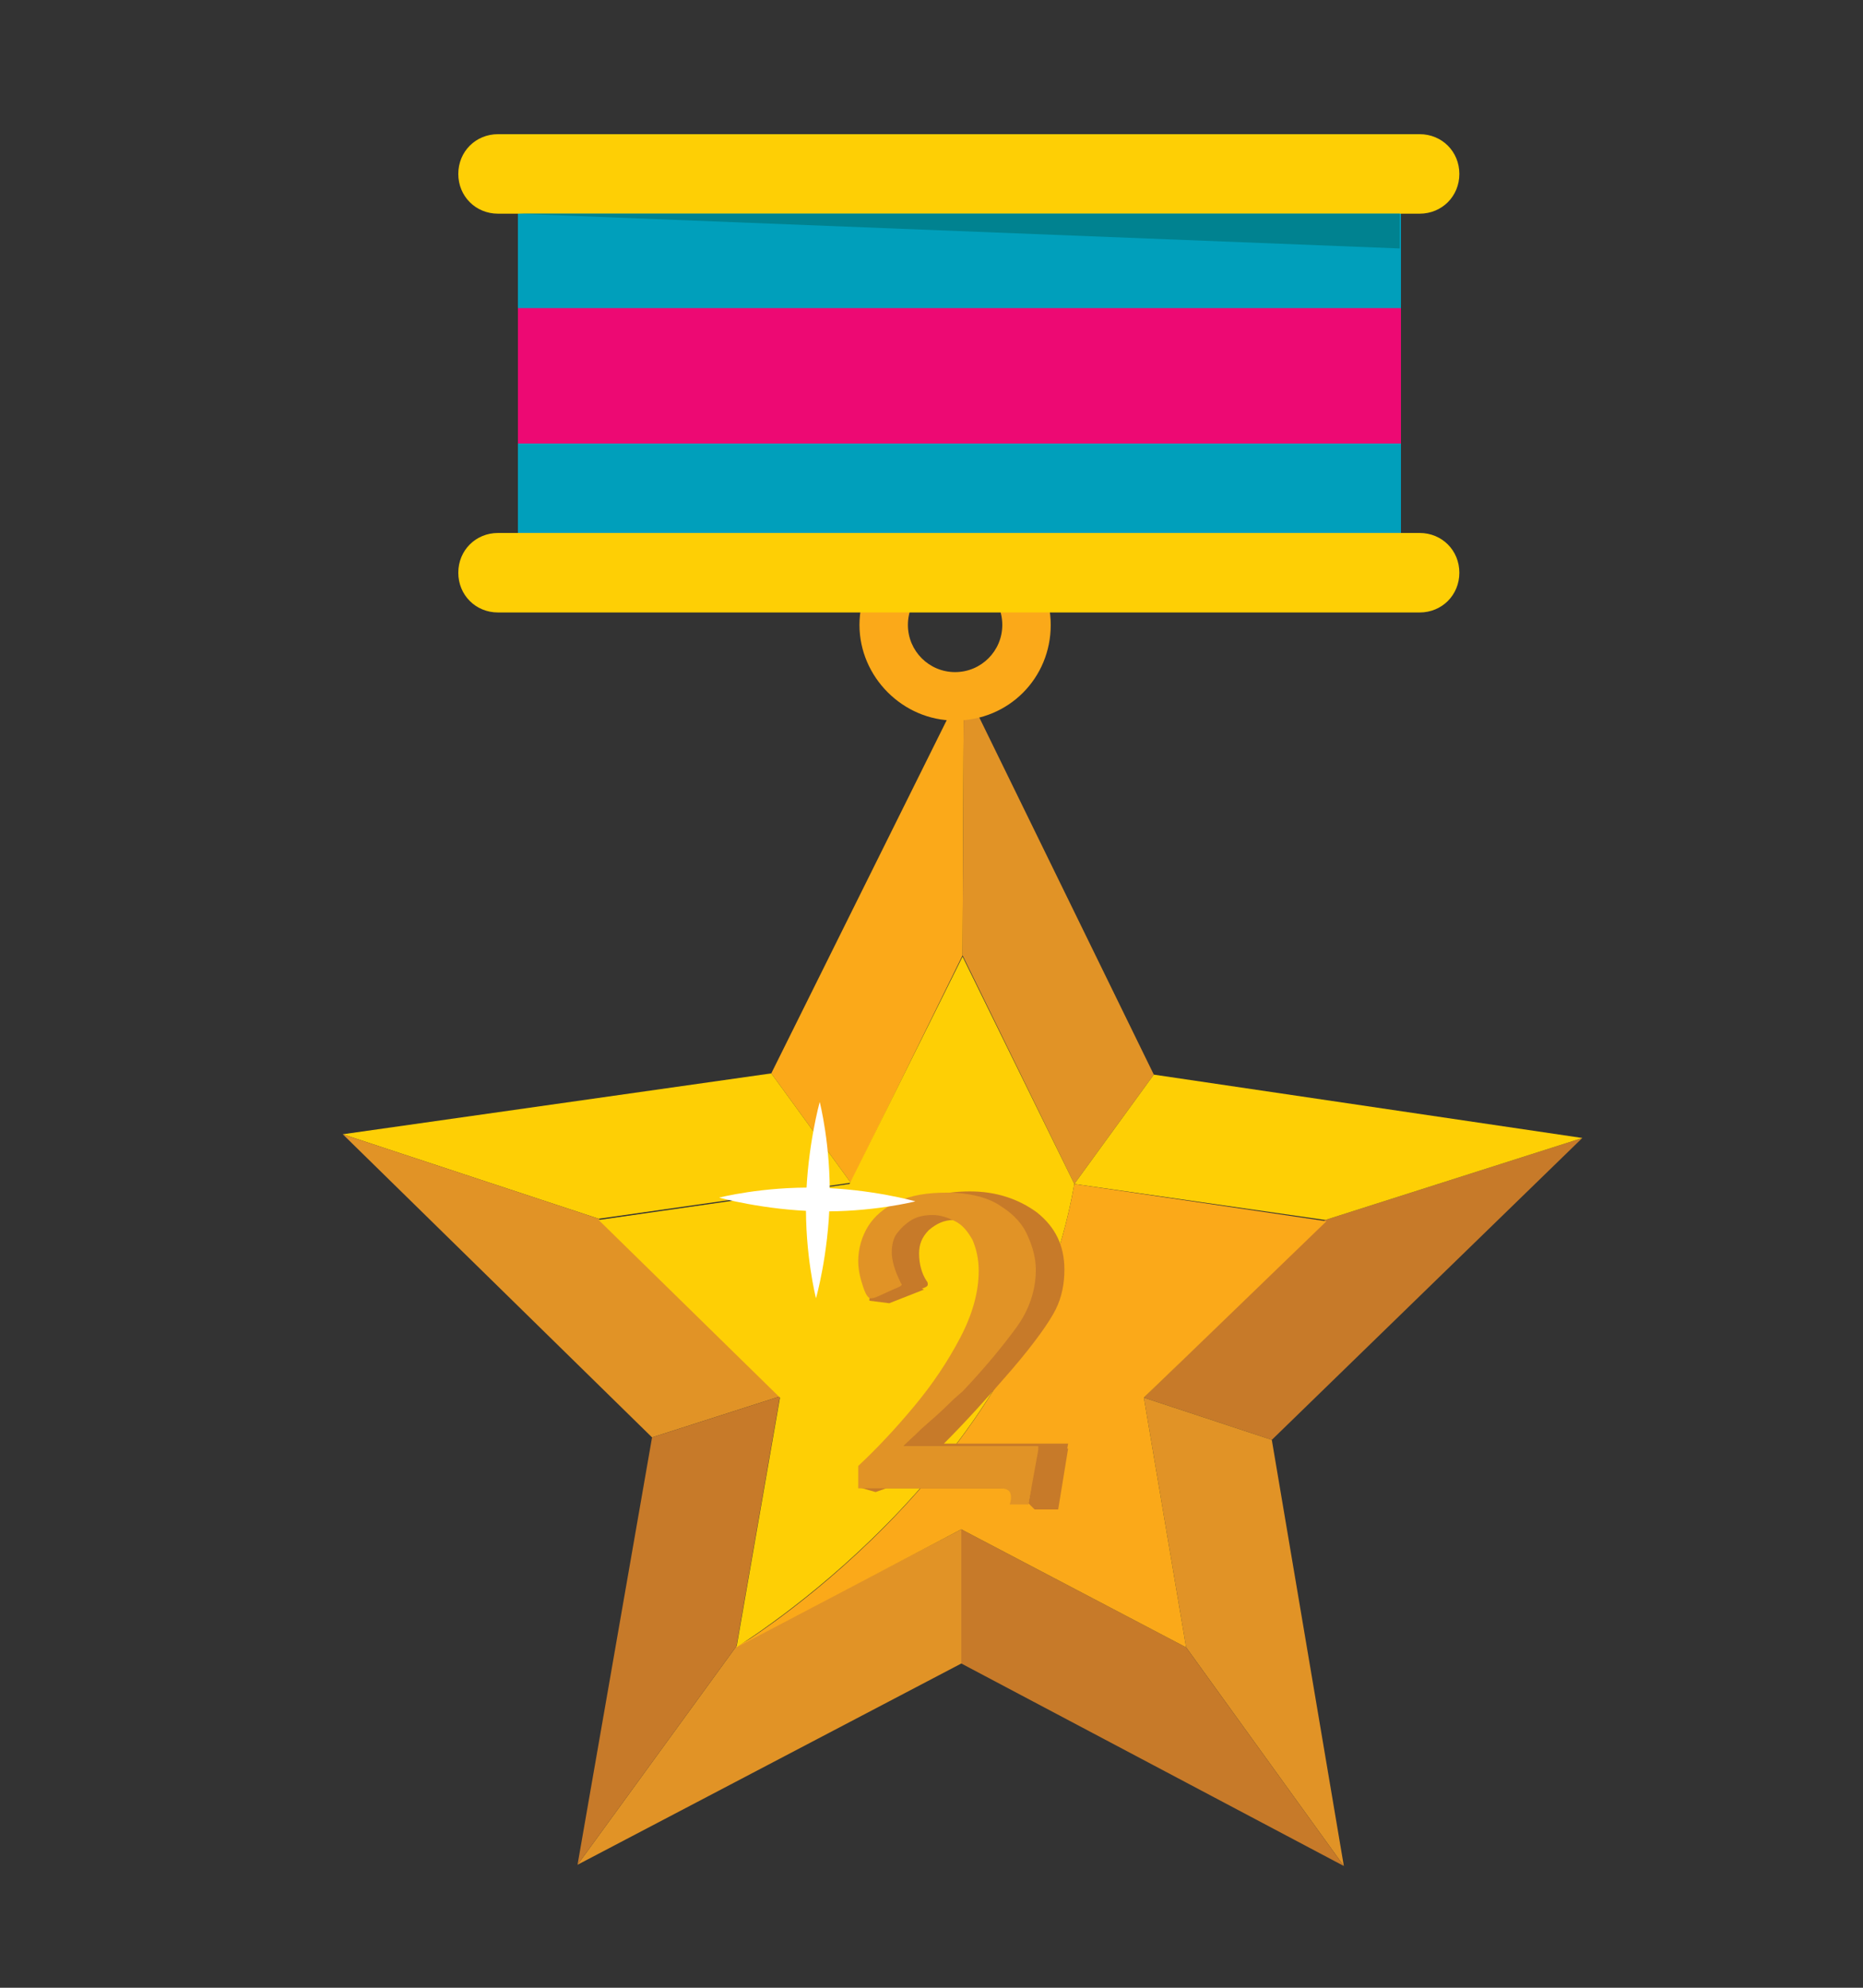
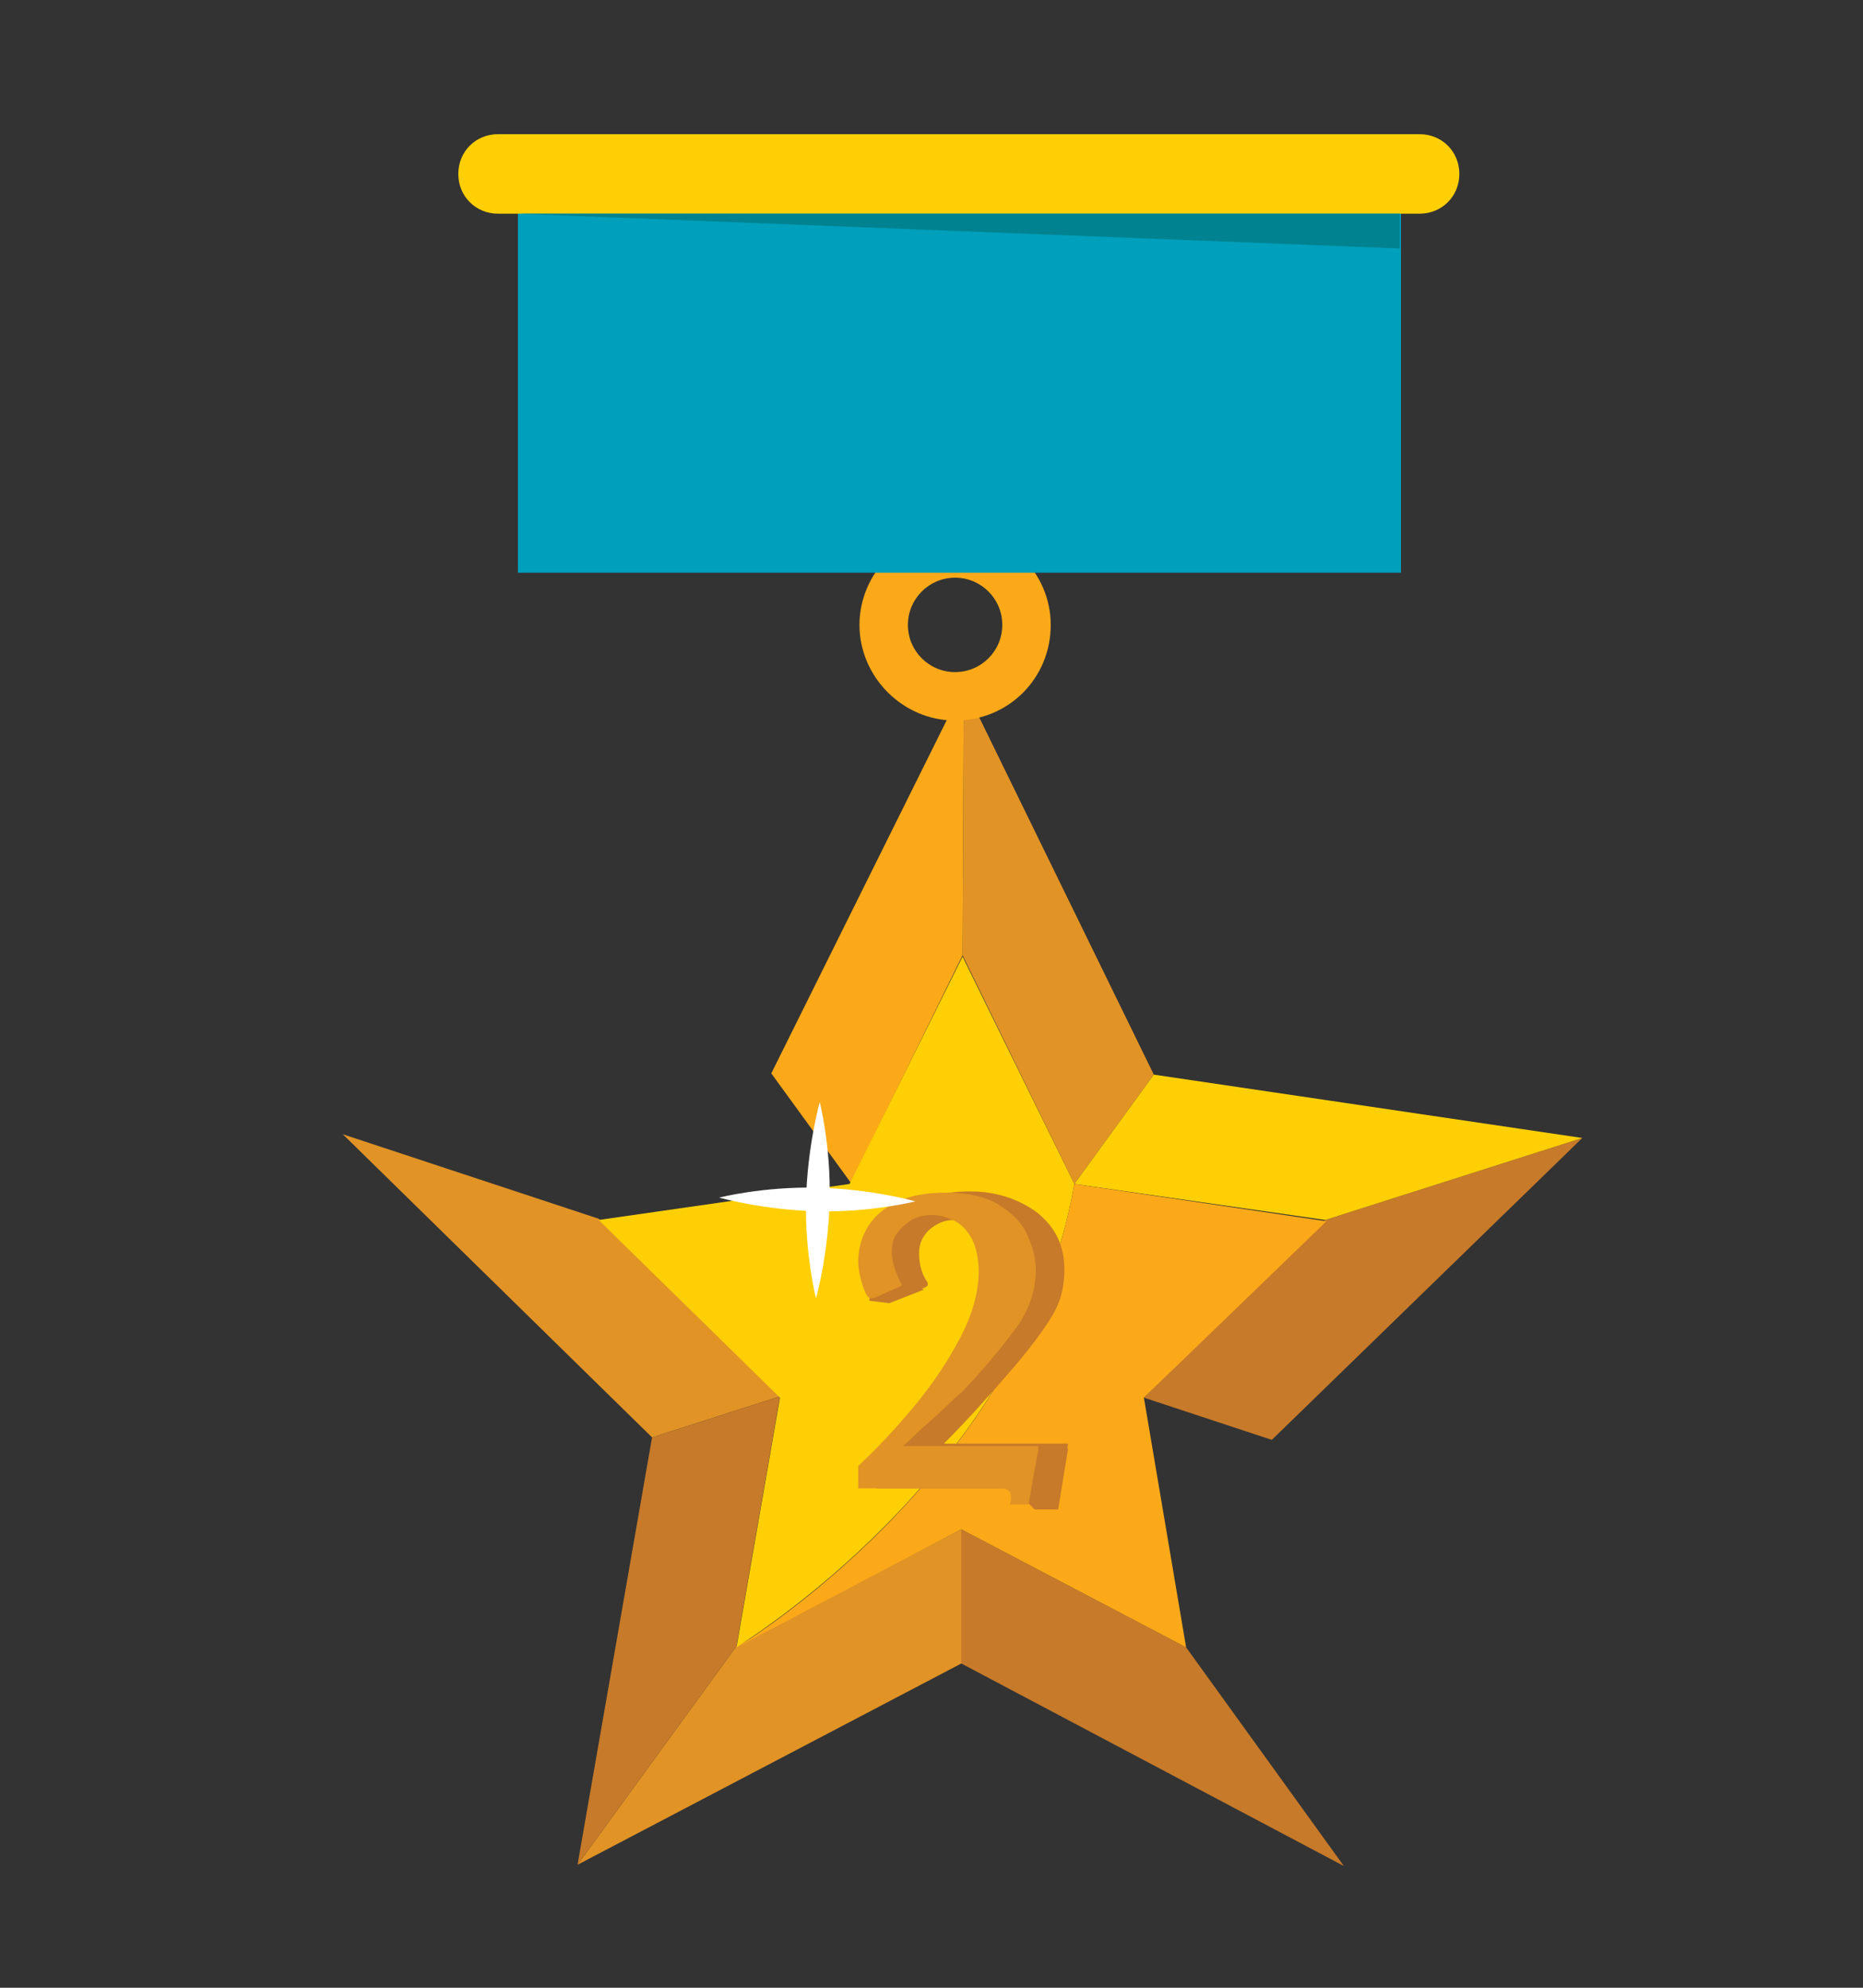
<svg xmlns="http://www.w3.org/2000/svg" version="1.1" id="Layer_1" x="0px" y="0px" viewBox="0 0 150 160" style="enable-background:new 0 0 150 160;" xml:space="preserve">
  <rect x="0" y="0" width="150" height="160" fill="#333333" stroke="none" />
  <style type="text/css">
	.st0{fill:#E19326;}
	.st1{fill:#FBA919;}
	.st2{fill:#C77A29;}
	.st3{fill:#FECF05;}
	.st4{fill:#009FBB;}
	.st5{fill:#ED0973;}
	.st6{fill:#008290;}
	.st7{fill:#FFFFFF;}
</style>
  <g>
    <g>
      <polygon class="st0" points="86.5,95.3 92.9,86.5 77.6,55.2 77.5,76.9   " />
      <polygon class="st1" points="77.5,76.9 77.6,55.2 62.1,86.4 68.5,95.2   " />
      <polygon class="st2" points="92.1,112.5 102.4,115.9 127.4,91.6 106.7,98.2   " />
-       <polygon class="st3" points="68.5,95.2 62.1,86.4 27.6,91.3 48.2,98.1   " />
      <polygon class="st3" points="106.7,98.2 127.4,91.6 92.9,86.5 86.5,95.3   " />
-       <polygon class="st0" points="92.1,112.5 95.5,132.6 108.2,150.2 102.4,115.9   " />
      <polygon class="st2" points="77.4,123.1 77.4,133.9 108.2,150.2 95.5,132.6   " />
      <polygon class="st0" points="59.3,132.5 46.5,150.1 77.4,133.9 77.4,123.1   " />
      <polygon class="st0" points="48.2,98.1 27.6,91.3 52.5,115.7 62.8,112.4   " />
      <polygon class="st2" points="62.8,112.4 52.5,115.7 46.5,150.1 59.3,132.5   " />
      <path class="st3" d="M86.5,95.3l-9-18.3l-9.1,18.3l-20.2,2.9l14.6,14.3l-3.5,20.1C59.3,132.5,82.4,118.8,86.5,95.3z" />
      <path class="st1" d="M86.5,95.3c-4.1,23.5-27.2,37.3-27.2,37.3l18.1-9.5l18.1,9.5l-3.4-20.1l14.7-14.2L86.5,95.3z" />
    </g>
    <path class="st1" d="M76.9,58c-4.2,0-7.7-3.5-7.7-7.7c0-4.2,3.5-7.7,7.7-7.7c4.2,0,7.7,3.5,7.7,7.7C84.6,54.6,81.2,58,76.9,58z    M76.9,46.5c-2.1,0-3.8,1.7-3.8,3.8c0,2.1,1.7,3.8,3.8,3.8c2.1,0,3.8-1.7,3.8-3.8C80.7,48.2,79,46.5,76.9,46.5z" />
    <g>
      <rect x="41.7" y="14.4" class="st4" width="71.1" height="31.7" />
-       <rect x="41.7" y="24.8" class="st5" width="71.1" height="10.9" />
-       <path class="st3" d="M114.3,17.2H40.1c-1.8,0-3.2-1.4-3.2-3.2l0,0c0-1.8,1.4-3.2,3.2-3.2h74.2c1.8,0,3.2,1.4,3.2,3.2l0,0    C117.5,15.8,116.1,17.2,114.3,17.2z" />
-       <path class="st3" d="M114.3,49.3H40.1c-1.8,0-3.2-1.4-3.2-3.2l0,0c0-1.8,1.4-3.2,3.2-3.2h74.2c1.8,0,3.2,1.4,3.2,3.2l0,0    C117.5,47.9,116.1,49.3,114.3,49.3z" />
+       <path class="st3" d="M114.3,17.2H40.1c-1.8,0-3.2-1.4-3.2-3.2c0-1.8,1.4-3.2,3.2-3.2h74.2c1.8,0,3.2,1.4,3.2,3.2l0,0    C117.5,15.8,116.1,17.2,114.3,17.2z" />
    </g>
    <polyline class="st6" points="112.7,20 112.7,17.2 41.7,17.2  " />
    <g>
      <g>
        <path class="st2" d="M70.6,120.1v-1.7c6.3-5.7,9.4-10.9,9.4-15.7c0-1.4-0.3-2.4-0.9-3.3c-0.6-0.8-1.3-1.2-2.3-1.2     c-0.8,0-1.4,0.3-2,0.8c-0.6,0.6-0.8,1.2-0.8,1.9c0,0.8,0.2,1.6,0.6,2.2c0.1,0.1,0.1,0.2,0.1,0.3c0,0.1-0.1,0.2-0.4,0.3     c-0.2,0.1-0.7,0.3-1.4,0.6c-0.7,0.3-1.2,0.5-1.4,0.5c-0.2,0-0.4-0.3-0.7-1s-0.4-1.3-0.4-2.1c0-1.7,0.7-3.1,2.2-4.2     c1.5-1.1,3.3-1.6,5.5-1.6c2.1,0,3.9,0.6,5.4,1.7c1.5,1.2,2.2,2.7,2.2,4.6c0,1.1-0.2,2.2-0.7,3.2c-0.5,1-1.7,2.7-3.5,4.8     c-1.9,2.2-3.7,4.2-5.5,6h10l-0.9,5h-1.8c0.1-0.2,0.1-0.5,0.1-0.7c0-0.3-0.1-0.5-0.3-0.6s-0.5-0.1-1-0.1H70.6z" />
      </g>
      <polygon class="st2" points="83.3,121.5 82.8,121 83.6,116.7 86,116.6 85.2,121.5   " />
      <polygon class="st2" points="70,104.7 71.6,104.9 74.4,103.8 73.9,103.6 72.2,103.4 70,104.5   " />
-       <polygon class="st2" points="70.5,120.1 69.1,119.7 71.9,119 71.9,119.6   " />
      <g>
        <path class="st0" d="M83.6,116.7l-0.8,4.4h-1.5c0.1-0.3,0.1-0.5,0.1-0.6c0-0.5-0.3-0.7-0.9-0.7H69.1V118c1.5-1.4,3-3,4.5-4.8     s2.7-3.6,3.7-5.5c1-1.9,1.5-3.7,1.5-5.4c0-1-0.2-1.8-0.5-2.5c-0.4-0.7-0.8-1.2-1.4-1.5c-0.6-0.3-1.2-0.5-1.8-0.5     c-0.6,0-1.2,0.1-1.7,0.4c-0.5,0.3-0.9,0.7-1.2,1.1s-0.4,1-0.4,1.5c0,0.6,0.2,1.4,0.7,2.4c0,0.1,0.1,0.1,0.1,0.2     c0,0.1-0.2,0.2-0.7,0.4l-1.1,0.5c-0.4,0.2-0.6,0.2-0.7,0.2c-0.2,0-0.4-0.3-0.6-0.9c-0.2-0.6-0.4-1.3-0.4-2.1c0-1,0.3-2,0.8-2.8     c0.5-0.8,1.3-1.5,2.4-2c1.1-0.5,2.4-0.7,3.9-0.7c1.9,0,3.4,0.4,4.4,1.1c1.1,0.7,1.8,1.5,2.2,2.5c0.4,0.9,0.6,1.8,0.6,2.6     c0,1.6-0.5,3.2-1.6,4.7c-1.1,1.5-2.5,3.2-4.3,5.1c-0.1,0.1-0.5,0.4-1.1,1c-0.6,0.6-1.4,1.3-2.2,2c-0.8,0.8-1.3,1.2-1.5,1.4H83.6z     " />
      </g>
    </g>
    <g>
      <path class="st7" d="M66.8,96.6c-0.1,4.4-1.1,7.9-1.1,7.9s-0.9-3.5-0.8-7.9c0.1-4.3,1.1-7.9,1.1-7.9S66.9,92.2,66.8,96.6z" />
      <path class="st7" d="M65.8,97.5c-4.3-0.1-7.9-1.1-7.9-1.1s3.5-0.9,7.9-0.8c4.4,0.1,7.9,1.1,7.9,1.1S70.2,97.6,65.8,97.5z" />
    </g>
  </g>
</svg>